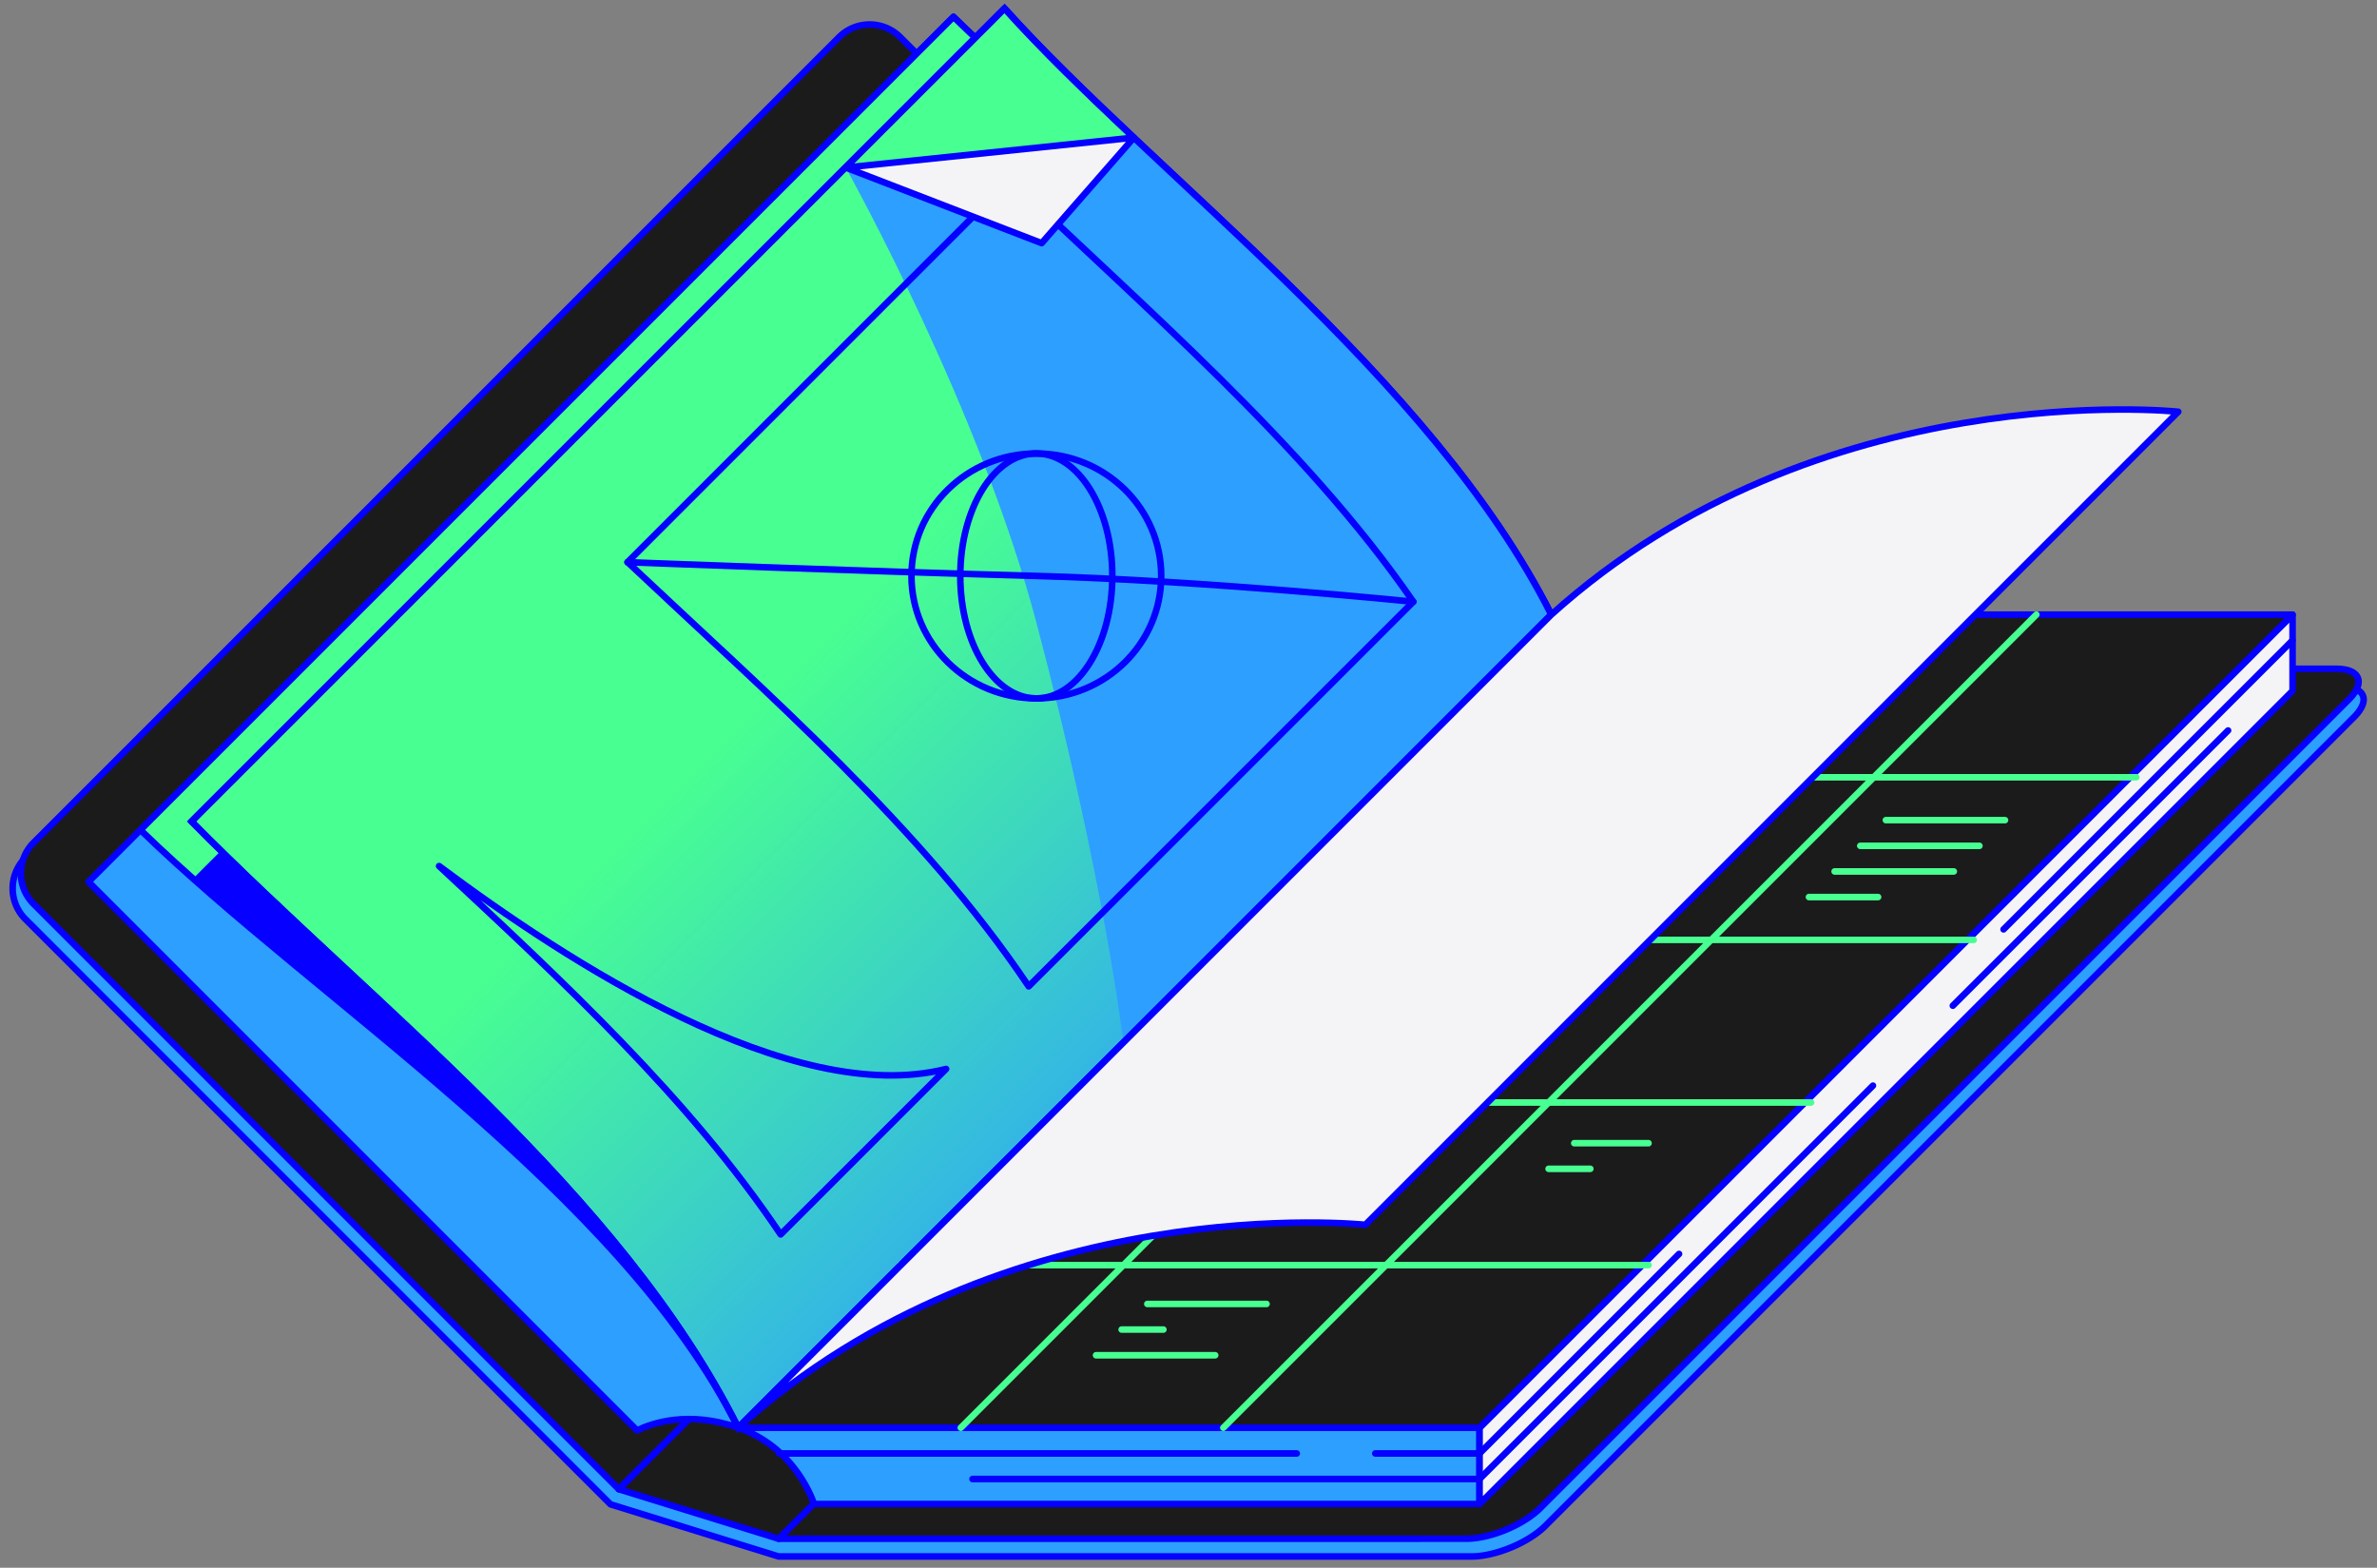
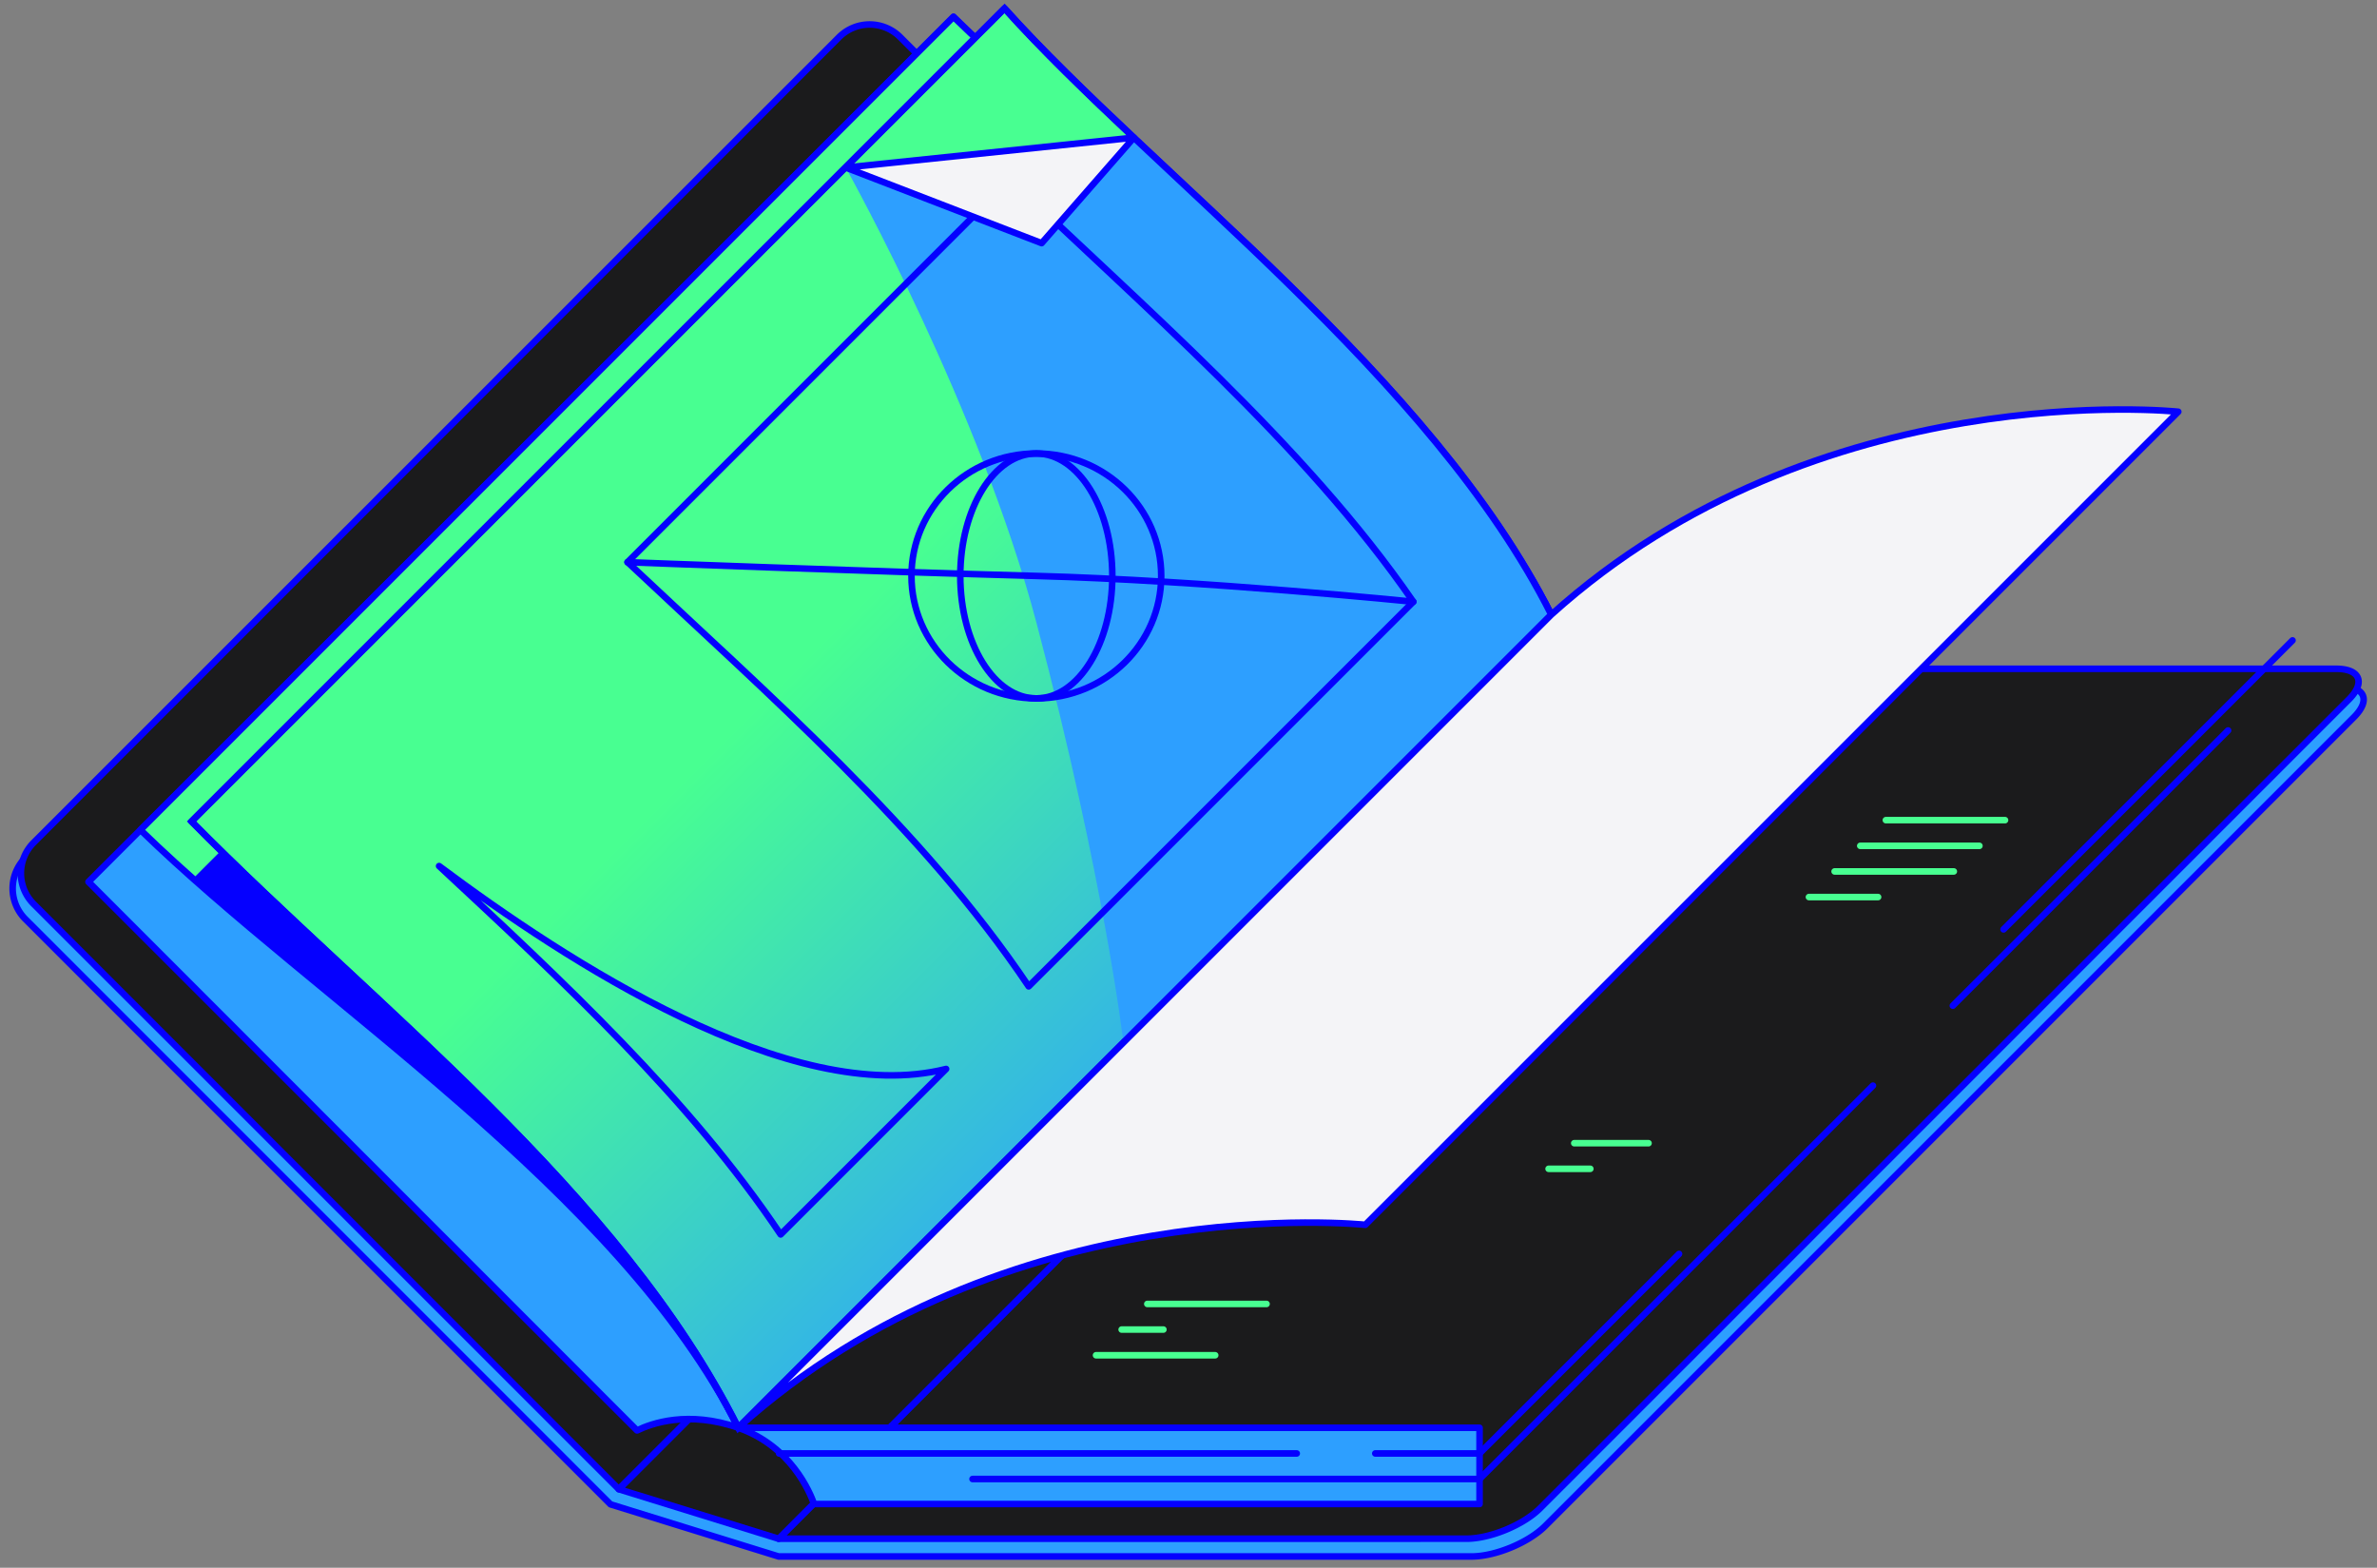
<svg xmlns="http://www.w3.org/2000/svg" width="232" height="153" fill="none" viewBox="0 0 232 153">
  <rect x="0" y="0" width="232" height="153" fill="#808080" stroke="none" />
  <path fill="#2D9FFF" stroke="#0500FF" stroke-linecap="round" stroke-linejoin="round" stroke-width=".64" d="M228.518 67h-67.623l-16.719-4.774-57.12-57.12a4.232 4.232 0 0 0-5.971 0L2.467 83.722a4.232 4.232 0 0 0 0 5.97l57.12 57.122 16.41 5.088h67.622c2.321 0 5.563-1.342 7.206-2.985l78.928-78.928c1.643-1.643 1.086-2.986-1.235-2.986V67Z" />
  <path fill="#1B1B1C" stroke="#0500FF" stroke-linecap="round" stroke-linejoin="round" stroke-width=".64" d="m87.864 3.625 57.119 57.12-84.588 84.588-57.12-57.12a4.221 4.221 0 0 1 0-5.969l78.62-78.619a4.221 4.221 0 0 1 5.969 0Zm73.023 61.645h67.138c2.321 0 2.878 1.342 1.236 2.985l-78.929 78.928c-1.643 1.643-4.885 2.985-7.206 2.985H75.988l84.899-84.899Z" />
  <path fill="#1B1B1C" stroke="#0500FF" stroke-linecap="round" stroke-linejoin="round" stroke-width=".64" d="m60.404 145.342 15.59 4.831 84.899-84.904-15.9-4.521-84.589 84.594Z" />
  <path fill="#2D9FFF" stroke="#0500FF" stroke-linecap="round" stroke-linejoin="round" stroke-width=".64" d="m72.055 139.343 79.35-79.35L93.058 1.646 8.638 86.061l53.54 53.539c1.391-.683 4.968-1.967 9.877-.261v.004Z" />
  <path fill="#48FF91" stroke="#0500FF" stroke-linecap="round" stroke-linejoin="round" stroke-width=".64" d="M93.064 1.639 13.709 80.993c17.155 16.715 46.692 35.159 58.347 58.348l79.35-79.35c-11.655-23.189-41.192-41.633-58.347-58.347l.005-.005Z" />
  <path fill="#0500FF" d="m98.194 6.396-79.35 79.35c17.412 15.464 42.655 32.581 53.215 53.593l79.35-79.35c-10.56-21.012-35.803-38.129-53.215-53.593Z" />
  <path fill="url(#a)" stroke="#0500FF" stroke-miterlimit="10" stroke-width=".64" d="m98.043.816-79.35 79.35c17.984 18.212 41.71 35.988 53.366 59.176l79.35-79.35C139.754 36.804 112.572 16.998 98.043.816Z" />
  <path fill="#2D9FFF" d="m110.666 13.432-28.117 2.927c.523.95 13.104 23.61 18.604 44.395 6.673 25.21 8.495 41.003 8.495 41.003l41.764-41.764c-8.786-17.475-26.387-33.031-40.746-46.561Z" />
  <path stroke="#0500FF" stroke-linecap="round" stroke-linejoin="round" stroke-width=".64" d="M61.25 54.863c13.666 12.872 28.81 25.99 39.152 41.4l37.537-37.537C127.327 43.32 111.121 29.547 98.623 17.49L61.25 54.863ZM42.855 84.522c12 11.16 24.444 22.708 33.337 35.953l16.152-16.152c-15.15 3.804-37.107-10.555-49.484-19.801h-.005Z" />
  <path stroke="#0500FF" stroke-linecap="round" stroke-linejoin="round" stroke-width=".64" d="M101.149 68.159c6.731 0 12.188-5.35 12.188-11.95s-5.457-11.951-12.188-11.951c-6.731 0-12.188 5.35-12.188 11.95s5.457 11.95 12.188 11.95Z" />
  <path stroke="#0500FF" stroke-linecap="round" stroke-linejoin="round" stroke-width=".64" d="M101.146 68.159c4.098 0 7.419-5.35 7.419-11.95s-3.321-11.951-7.419-11.951c-4.098 0-7.42 5.35-7.42 11.95s3.322 11.95 7.42 11.95Z" />
  <path stroke="#0500FF" stroke-linecap="round" stroke-linejoin="round" stroke-width=".64" d="M137.94 58.725s-20.532-2.08-36.791-2.516c-16.259-.436-39.903-1.342-39.903-1.342" />
  <path stroke="#0500FF" stroke-linecap="round" stroke-linejoin="round" stroke-width=".64" d="m98.043.816-79.35 79.35c17.984 18.212 41.71 35.988 53.366 59.176l79.35-79.35C139.754 36.804 112.572 16.998 98.043.816Z" />
  <path fill="#2D9FFF" stroke="#0500FF" stroke-linecap="round" stroke-linejoin="round" stroke-width=".64" d="M144.407 139.342H72.055c5.132 1.783 7.002 6.305 7.4 7.439h64.952v-7.439Z" />
-   <path fill="#F4F4F7" stroke="#0500FF" stroke-linecap="round" stroke-linejoin="round" stroke-width=".64" d="M144.41 146.78v-7.439l79.35-79.355v7.44l-79.35 79.354Z" />
-   <path fill="#1B1B1C" stroke="#0500FF" stroke-linecap="round" stroke-linejoin="round" stroke-width=".64" d="M223.756 59.986h-72.347l-79.35 79.355h72.347l79.35-79.355Z" />
  <path fill="#F4F4F7" stroke="#0500FF" stroke-linecap="round" stroke-linejoin="round" stroke-width=".64" d="m82.549 16.354 28.117-2.922-8.999 10.298-19.118-7.376Z" />
-   <path stroke="#48FF91" stroke-linecap="round" stroke-linejoin="round" stroke-width=".64" d="m198.752 59.986-15.871 15.871m.002 0-15.871 15.871m-.004 0L151.137 107.6m.005 0-15.867 15.871m-.004-.002L119.4 139.34m53.723-79.354-15.871 15.871m0 0-15.871 15.871m.001 0L125.516 107.6m.001 0-15.871 15.871m0-.002-15.87 15.871m41.499-15.871h25.622m-51.251 0h25.627m-47.347 0h21.72m41.491-15.869h25.626m-51.247 0h25.621m-47.336 0h21.72m41.491-15.872h25.626m-51.257 0h25.626m-47.335 0h21.715m41.494-15.871h25.626m-51.255 0h25.626m-47.341 0h21.715" />
  <path fill="#F4F4F7" stroke="#0500FF" stroke-linecap="round" stroke-linejoin="round" stroke-width=".64" d="M151.409 59.988c26.091-23.532 61.196-19.806 61.196-19.806l-79.35 79.35s-35.11-3.726-61.196 19.806l79.35-79.35Z" />
  <path stroke="#0500FF" stroke-linecap="round" stroke-linejoin="round" stroke-width=".64" d="m195.551 90.702 28.204-28.204m-89.525 79.349h10.177l19.472-19.472M76.04 141.848h50.524M190.6 98.151l26.866-26.862" />
  <path stroke="#0500FF" stroke-linecap="round" stroke-linejoin="round" stroke-width=".64" d="M94.92 144.342h49.488l38.396-38.391" />
  <path stroke="#48FF91" stroke-linecap="round" stroke-linejoin="round" stroke-width=".64" d="M184.064 80.041h11.631m-14.131 2.508h11.631m-14.134 2.498h11.635m-14.141 2.5h6.75m-71.325 39.709h11.636m-14.141 2.5h4.075m40.1-18.188h7.25m-9.755 2.5h4.075m-48.245 18.196h11.63" />
  <defs>
    <linearGradient id="a" x1="79.076" x2="124.639" y1="63.69" y2="109.258" gradientUnits="userSpaceOnUse">
      <stop stop-color="#48FF91" />
      <stop offset="1" stop-color="#2D9FFF" />
    </linearGradient>
  </defs>
</svg>